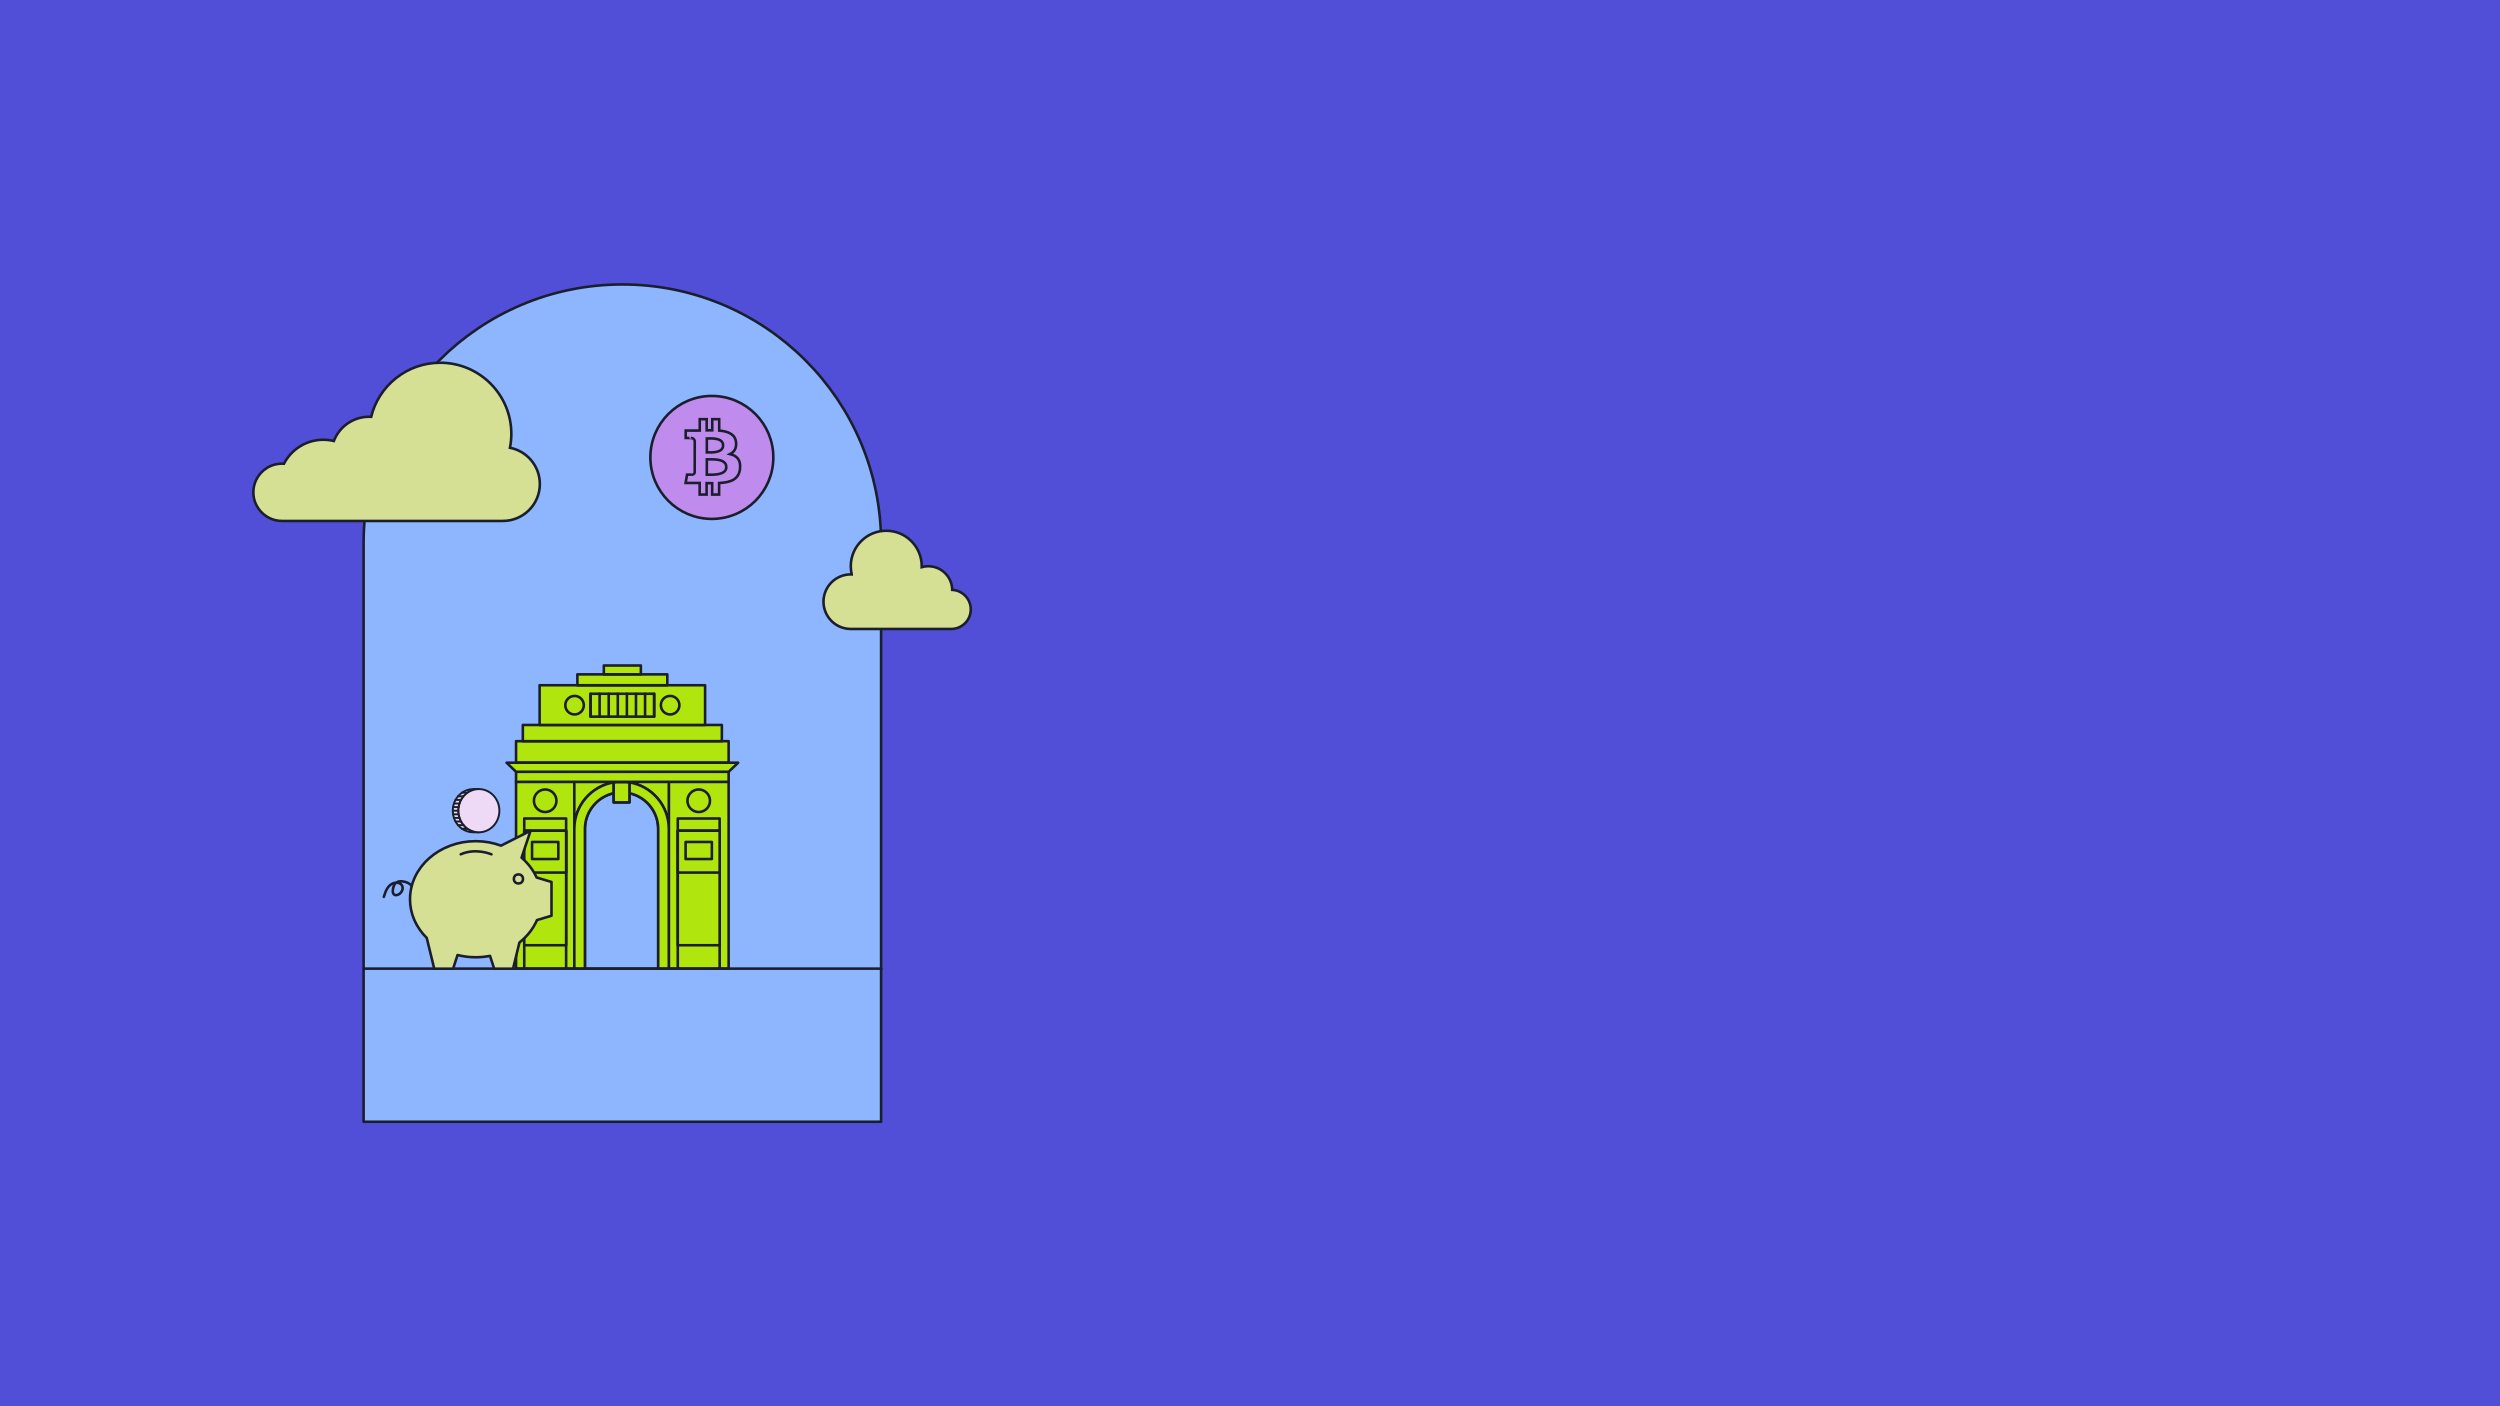
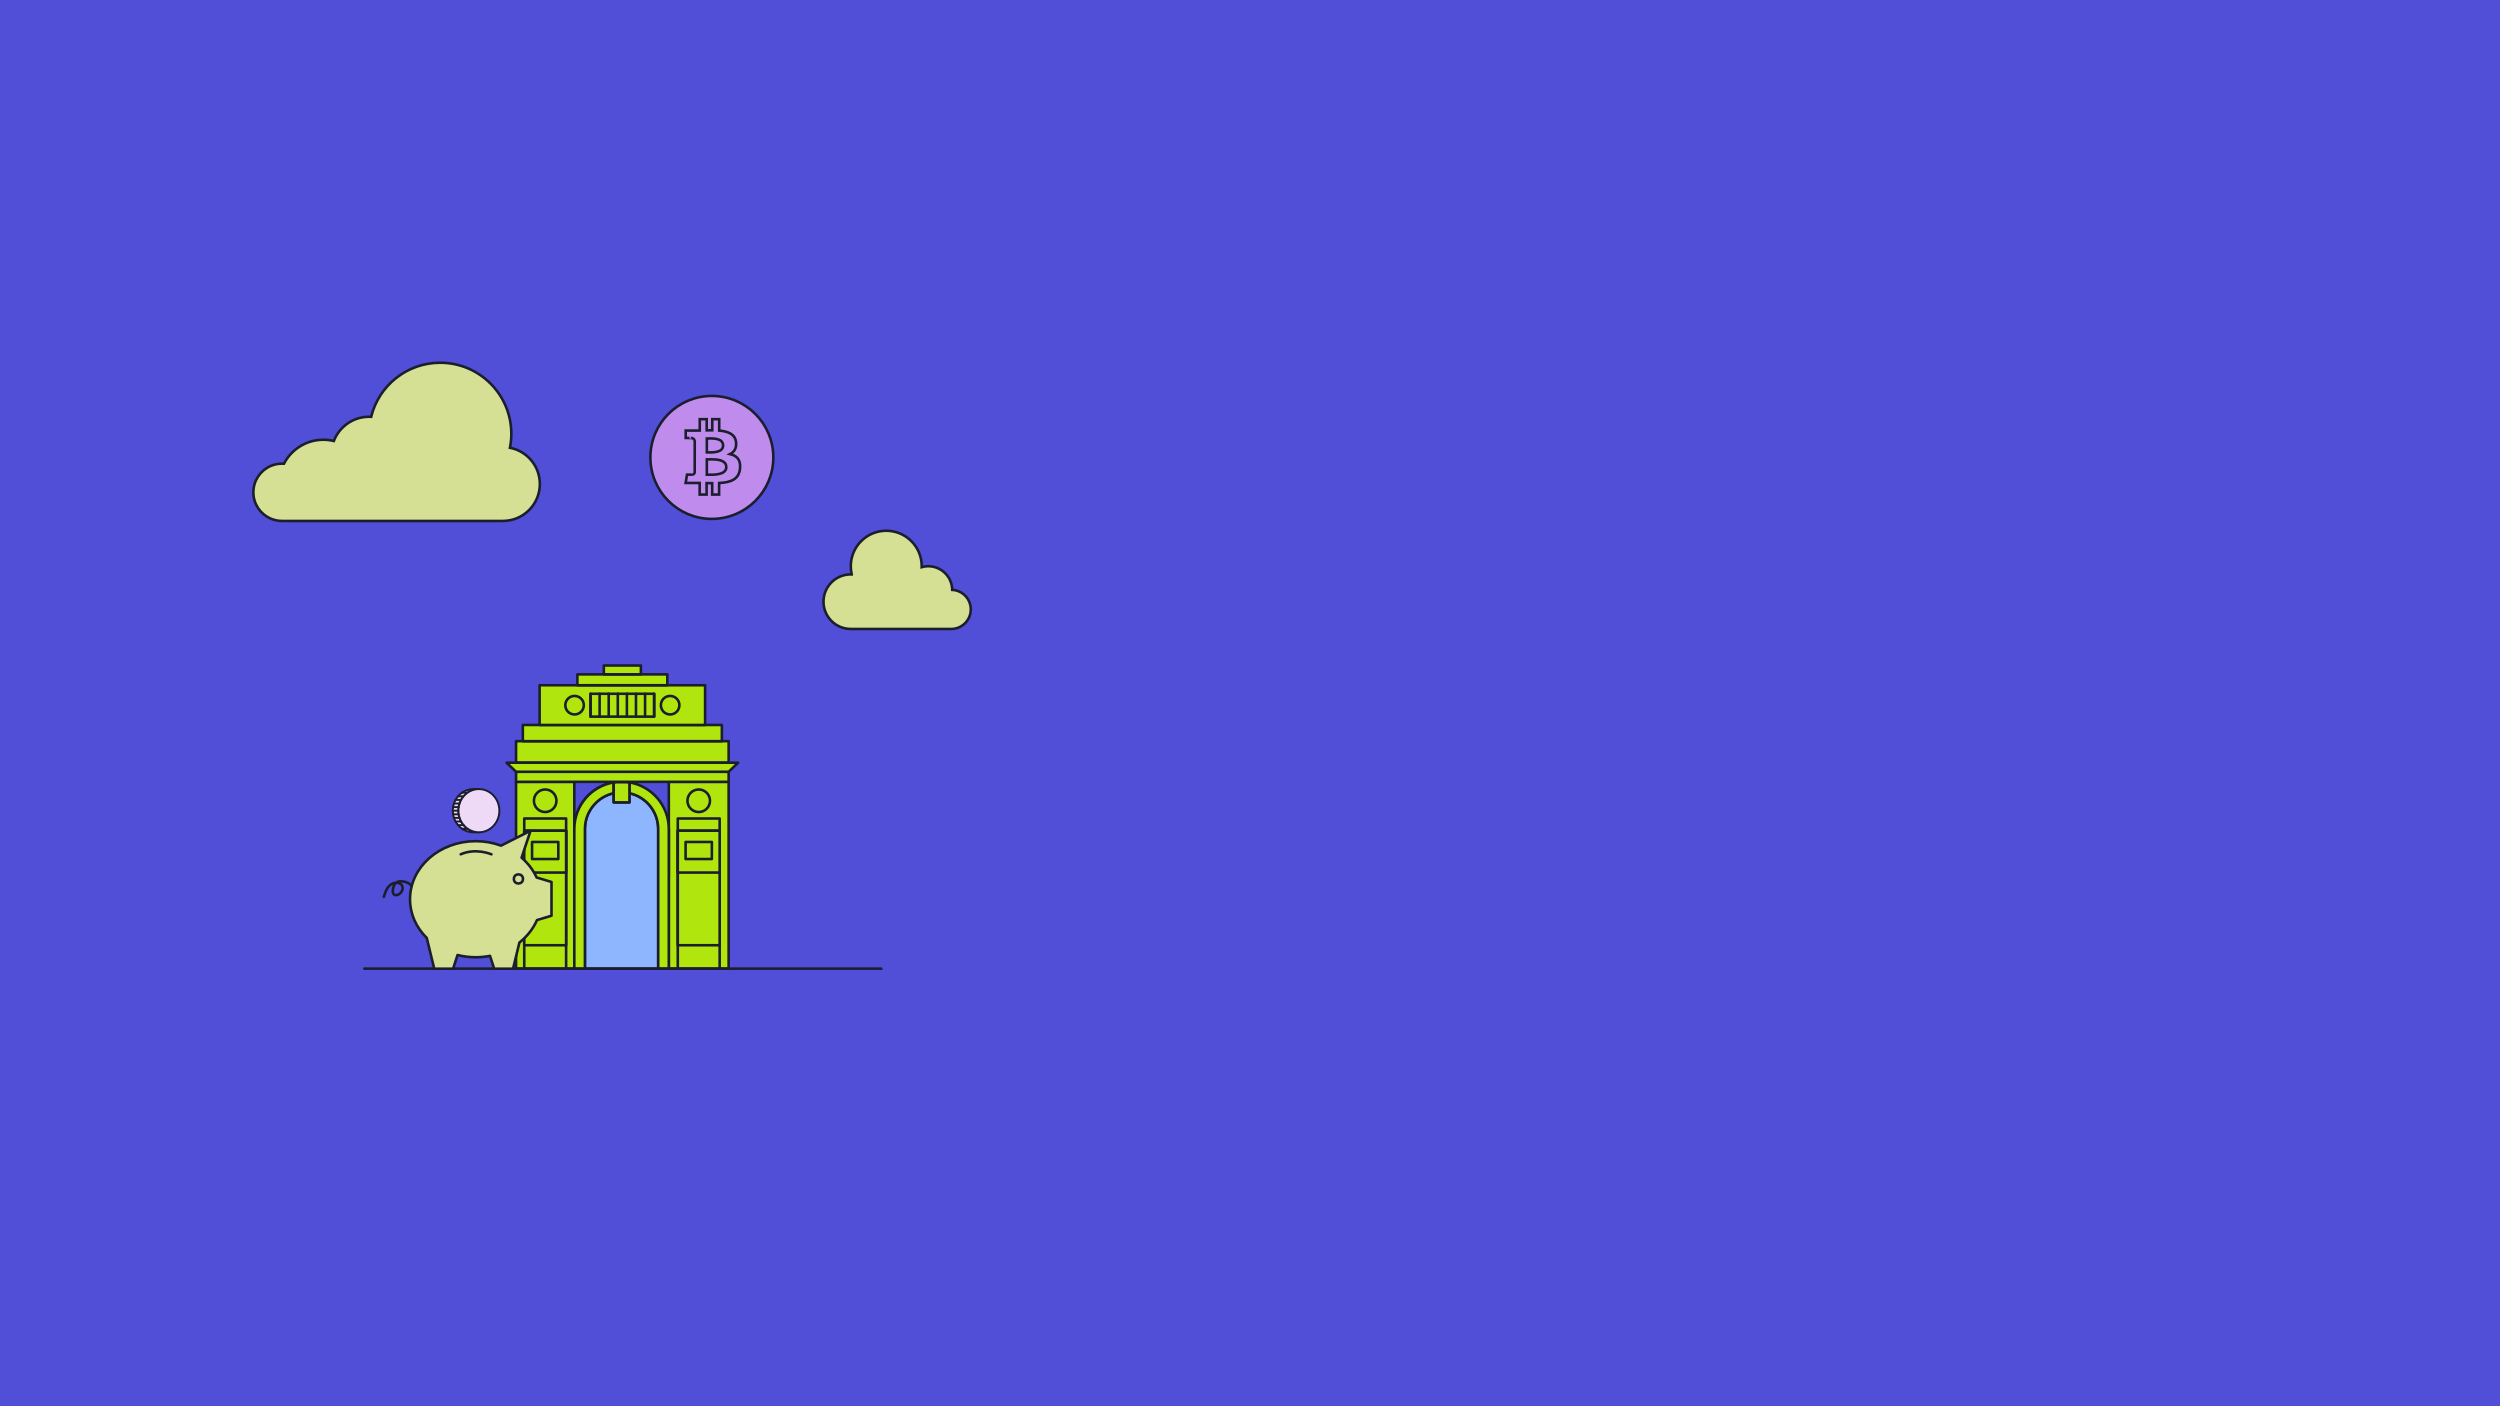
<svg xmlns="http://www.w3.org/2000/svg" id="Layer_2" viewBox="0 0 1920 1080">
  <defs>
    <style>.cls-1{clip-path:url(#clippath);}.cls-2,.cls-3{fill:none;}.cls-2,.cls-4{stroke-width:0px;}.cls-5,.cls-6,.cls-7,.cls-8,.cls-9,.cls-3{stroke-width:2px;}.cls-5,.cls-6,.cls-7,.cls-8,.cls-9,.cls-3,.cls-10{stroke:#1b1e2d;}.cls-5,.cls-6,.cls-9,.cls-3,.cls-10{stroke-linecap:round;stroke-linejoin:round;}.cls-5,.cls-8{fill:#d5e094;}.cls-6{fill:#b1e50e;}.cls-7{fill:#bf8ced;}.cls-7,.cls-8{stroke-miterlimit:10;}.cls-9{fill:#8db6ff;}.cls-10{fill:#eed9f6;stroke-width:1.5px;}.cls-4{fill:#514ed8;}</style>
    <clipPath id="clippath">
      <rect class="cls-2" width="960" height="1080" />
    </clipPath>
  </defs>
  <g id="Layer_1-2">
    <rect class="cls-4" width="1920" height="1080" />
    <rect class="cls-4" width="960" height="1080" />
    <g class="cls-1">
-       <path class="cls-9" d="M676.69,417.19v444.35h-397.45v-444.35c0-109.75,88.97-198.73,198.73-198.73s198.73,88.97,198.73,198.73Z" />
      <rect class="cls-6" x="513.65" y="600.45" width="45.95" height="143.48" />
      <rect class="cls-6" x="396.33" y="600.45" width="44.75" height="143.48" />
      <rect class="cls-6" x="402.62" y="628.59" width="32.16" height="115.34" />
      <rect class="cls-6" x="402.62" y="637.98" width="32.16" height="87.96" />
      <rect class="cls-6" x="402.62" y="637.98" width="32.16" height="32.16" />
      <rect class="cls-6" x="408.62" y="646.64" width="20.17" height="13.11" />
      <circle class="cls-6" cx="418.7" cy="614.98" r="8.66" />
      <rect class="cls-6" x="520.54" y="628.59" width="32.16" height="115.34" />
      <rect class="cls-6" x="520.54" y="637.98" width="32.16" height="87.96" />
      <rect class="cls-6" x="520.54" y="637.98" width="32.16" height="32.16" />
      <rect class="cls-6" x="526.54" y="646.64" width="20.17" height="13.11" />
      <circle class="cls-6" cx="536.62" cy="614.98" r="8.66" />
-       <path class="cls-6" d="M477.36,600.35c1.7,0,3.36.11,5,.35h-9.99c1.63-.24,3.31-.35,5-.35Z" />
-       <path class="cls-6" d="M483.42,600.87v8.29c12.63,2.75,22.08,14.02,22.08,27.47v107.31h-56.28v-107.31c0-13.46,9.46-24.72,22.1-27.49v-8.28c-17.16,2.86-30.24,17.8-30.24,35.76v-36.18h72.56v36.18c0-17.97-13.07-32.89-30.22-35.76Z" />
+       <path class="cls-6" d="M483.42,600.87v8.29c12.63,2.75,22.08,14.02,22.08,27.47v107.31h-56.28v-107.31c0-13.46,9.46-24.72,22.1-27.49v-8.28c-17.16,2.86-30.24,17.8-30.24,35.76h72.56v36.18c0-17.97-13.07-32.89-30.22-35.76Z" />
      <path class="cls-9" d="M505.5,636.63v107.31h-56.28v-107.31c0-13.46,9.46-24.72,22.1-27.49v7.08h12.1v-7.06c12.63,2.75,22.08,14.02,22.08,27.47Z" />
      <path class="cls-6" d="M471.32,600.87v8.28c-12.63,2.76-22.1,14.03-22.1,27.49v107.31h-8.14v-107.31c0-17.97,13.08-32.9,30.24-35.76Z" />
      <path class="cls-6" d="M513.64,636.63v107.31h-8.14v-107.31c0-13.46-9.45-24.72-22.08-27.47v-8.29c17.16,2.88,30.22,17.8,30.22,35.76Z" />
      <path class="cls-6" d="M483.42,600.87v15.36h-12.1v-15.36c.35-.07.7-.13,1.05-.17h9.99c.36.04.71.1,1.06.17Z" />
      <path class="cls-6" d="M471.32,600.7h1.05c-.35.04-.7.1-1.05.17v-.17Z" />
      <path class="cls-6" d="M483.42,600.7v.17c-.35-.07-.7-.13-1.06-.17h1.06Z" />
      <rect class="cls-6" x="396.33" y="592.72" width="163.27" height="7.73" />
      <rect class="cls-6" x="396.33" y="569.23" width="163.27" height="16.54" />
      <rect class="cls-6" x="401.53" y="556.77" width="152.86" height="12.46" />
      <polygon class="cls-6" points="566.89 585.77 389.04 585.77 396.33 592.72 559.6 592.72 566.89 585.77" />
      <rect class="cls-6" x="414.42" y="526.24" width="127.09" height="30.53" />
      <rect class="cls-6" x="443.42" y="517.89" width="69.07" height="8.35" />
      <rect class="cls-6" x="463.74" y="511.08" width="28.45" height="6.8" />
      <rect class="cls-6" x="453.53" y="532.83" width="48.86" height="17.52" />
      <circle class="cls-6" cx="441.27" cy="541.59" r="7.11" />
      <circle class="cls-6" cx="514.66" cy="541.59" r="7.11" />
      <line class="cls-6" x1="279.83" y1="743.93" x2="676.89" y2="743.93" />
      <line class="cls-6" x1="453.53" y1="532.83" x2="453.53" y2="550.36" />
      <line class="cls-6" x1="460.51" y1="532.83" x2="460.51" y2="550.36" />
      <line class="cls-6" x1="467.49" y1="532.83" x2="467.49" y2="550.36" />
      <line class="cls-6" x1="474.47" y1="532.83" x2="474.47" y2="550.36" />
      <line class="cls-6" x1="481.45" y1="532.83" x2="481.45" y2="550.36" />
      <line class="cls-6" x1="488.43" y1="532.83" x2="488.43" y2="550.36" />
      <line class="cls-6" x1="495.41" y1="532.83" x2="495.41" y2="550.36" />
      <line class="cls-6" x1="502.39" y1="532.83" x2="502.39" y2="550.36" />
      <path class="cls-7" d="M593.92,351.36c-.03,26.08-21.2,47.19-47.28,47.16-26.07-.03-47.19-21.2-47.15-47.28.03-26.08,21.2-47.2,47.27-47.16,26.08.03,47.19,21.2,47.16,47.28h0s0,0,0,0Z" />
      <path class="cls-7" d="M565.3,339.75c-.6-6.33-6.06-8.45-12.95-9.07v-8.77s-5.33,0-5.33,0v8.54c-1.41,0-2.85.02-4.28.05v-8.6s-5.33,0-5.33,0v8.77c-1.17.02-2.3.04-3.41.04v-.03s-7.37-.01-7.37-.01v5.7s3.94-.07,3.87,0c2.16,0,2.87,1.26,3.07,2.34v10c.14,0,.33,0,.55.04-.18,0-.37,0-.56,0l-.02,14c-.1.68-.5,1.77-2.01,1.77.07.06-3.88,0-3.88,0l-1.07,6.38h6.95c1.29.01,2.57.04,3.82.04v8.88s5.33,0,5.33,0v-8.78c1.48.03,2.89.05,4.28.05v8.74s5.33,0,5.33,0v-8.86c8.99-.5,15.28-2.76,16.07-11.19.64-6.79-2.55-9.82-7.65-11.05,3.1-1.57,5.04-4.35,4.59-8.98h0s0,0,0,0ZM557.81,358.72c0,6.63-11.36,5.86-14.98,5.86l.02-11.76c3.62,0,14.97-1.02,14.96,5.9h0ZM555.34,342.12c0,6.03-9.48,5.32-12.49,5.31v-10.66c3.03,0,12.5-.94,12.49,5.35h0Z" />
      <path class="cls-8" d="M745.55,468.02c0,8.29-6.72,15.02-15.02,15.02h-77.13c-11.57,0-20.96-9.38-20.96-20.96s9.39-20.95,20.96-20.95c.25,0,.49,0,.73.01,0,0,0-.01,0-.01-.48-2.02-.73-4.12-.73-6.28,0-15.05,12.19-27.24,27.24-27.24s27.24,12.19,27.24,27.24c0,.23,0,.46-.01.69,1.59-.45,3.27-.69,5-.69,5.53,0,10.48,2.43,13.86,6.28,2.79,3.18,4.51,7.34,4.57,11.89,7.94.4,14.26,6.96,14.26,15Z" />
      <path class="cls-8" d="M194.58,378.09c0,8.97,5.37,16.69,13.08,20.11,2.72,1.21,5.74,1.88,8.91,1.88h169.67c15.66,0,28.36-12.69,28.36-28.36,0-13.81-9.87-25.31-22.95-27.84.04-.17.07-.34.1-.51.62-3.3.95-6.7.95-10.17,0-30.17-24.46-54.62-54.62-54.62-25.66,0-47.19,17.69-53.04,41.54-.52-.03-1.05-.05-1.58-.05-12.36,0-22.91,7.73-27.08,18.62-2.59-.64-5.29-.97-8.07-.97-6.94,0-13.38,2.08-18.76,5.64-4.83,3.2-8.79,7.59-11.47,12.77-.49-.03-1-.05-1.5-.05-3.17,0-6.19.67-8.91,1.88-7.71,3.42-13.08,11.13-13.08,20.11Z" />
      <path class="cls-5" d="M314.87,690.59c0,11.42,4.87,21.84,12.86,29.73l5.76,23.62h14.51s3.39-10.49,3.39-10.49c4.43,1.12,9.1,1.72,13.94,1.72,3.78,0,7.46-.37,11-1.06l3.17,9.83h14.51s4.9-20.09,4.9-20.09c5.93-4.67,10.6-10.56,13.5-17.23l11.14-3.35v-25.91s-11.43-3.44-11.43-3.44c-2.63-5.77-6.6-10.95-11.56-15.22l6.92-20.71-22.7,11.47c-5.99-2.22-12.56-3.44-19.45-3.44-27.86,0-50.45,19.96-50.45,44.58Z" />
      <circle class="cls-3" cx="398.15" cy="675.02" r="3.5" />
      <path class="cls-3" d="M377.42,656.11s-11.92-5.18-23.57,0" />
      <path class="cls-3" d="M315.97,680.03c-1.98-1.96-4.04-2.77-6.8-3.13-1.78-.23-3.74-.03-5.12,1.13-1.33,1.12-1.87,2.9-2.21,4.6-.31,1.55-.39,3.44.87,4.39,1.25.94,3.09.33,4.28-.67,1.05-.88,1.88-2.06,2.15-3.41.27-1.34-.09-2.84-1.08-3.78-.59-.56-1.36-.9-2.16-1.09-.97-.23-1.99-.23-2.96-.02-2.31.5-4.21,2.21-5.48,4.21-1.26,2-1.98,4.29-2.68,6.55" />
      <path class="cls-10" d="M367.78,639.2h-4.29c-3.22,0-6.21-1.02-8.7-2.77h4.29c1.93,1.35,4.16,2.27,6.56,2.61.7.11,1.42.16,2.14.16Z" />
      <path class="cls-10" d="M352.26,619.86c-.14.9-.22,1.82-.22,2.76s.07,1.86.22,2.77c.15.95.38,1.87.68,2.76.32.97.73,1.89,1.21,2.77.54.99,1.18,1.91,1.9,2.76.9,1.05,1.91,1.98,3.03,2.77h-4.29c-1.12-.78-2.14-1.71-3.03-2.77-.72-.85-1.36-1.77-1.9-2.76-.48-.87-.89-1.8-1.21-2.77-.3-.89-.53-1.81-.68-2.76-.14-.9-.22-1.82-.22-2.77s.07-1.86.22-2.76c.15-.95.38-1.88.68-2.77.32-.96.73-1.89,1.21-2.76.55-.99,1.18-1.92,1.9-2.77.9-1.05,1.91-1.98,3.03-2.77,2.49-1.74,5.49-2.76,8.7-2.76.73,0,1.44.05,2.14.15-2.4.35-4.63,1.26-6.56,2.61-1.12.78-2.14,1.72-3.03,2.77-.72.85-1.36,1.78-1.9,2.77-.48.87-.88,1.8-1.21,2.76-.3.89-.53,1.81-.68,2.77Z" />
      <line class="cls-10" x1="367.78" y1="606.04" x2="363.49" y2="606.04" />
      <line class="cls-10" x1="359.07" y1="608.8" x2="354.79" y2="608.8" />
      <line class="cls-10" x1="356.04" y1="611.57" x2="351.76" y2="611.57" />
      <path class="cls-10" d="M383.52,622.62c0,9.16-7.05,16.58-15.74,16.58-.73,0-1.44-.05-2.14-.16-2.4-.34-4.63-1.26-6.56-2.61-1.12-.78-2.14-1.71-3.03-2.77-.72-.85-1.36-1.77-1.9-2.76-.48-.87-.89-1.8-1.21-2.77-.3-.89-.53-1.81-.68-2.76-.14-.9-.22-1.82-.22-2.77s.07-1.86.22-2.76c.15-.95.38-1.88.68-2.77.32-.96.73-1.89,1.21-2.76.55-.99,1.18-1.92,1.9-2.77.9-1.05,1.91-1.98,3.03-2.77,1.93-1.35,4.16-2.26,6.56-2.61.7-.1,1.42-.15,2.14-.15,8.69,0,15.74,7.42,15.74,16.58Z" />
      <line class="cls-10" x1="354.14" y1="614.33" x2="349.85" y2="614.33" />
      <line class="cls-10" x1="352.93" y1="617.09" x2="348.65" y2="617.09" />
      <line class="cls-10" x1="352.26" y1="619.86" x2="347.97" y2="619.86" />
      <line class="cls-10" x1="352.04" y1="622.62" x2="347.75" y2="622.62" />
      <line class="cls-10" x1="352.26" y1="625.38" x2="347.97" y2="625.38" />
      <line class="cls-10" x1="352.93" y1="628.14" x2="348.65" y2="628.14" />
      <line class="cls-10" x1="354.14" y1="630.91" x2="349.86" y2="630.91" />
      <line class="cls-10" x1="356.04" y1="633.67" x2="351.76" y2="633.67" />
    </g>
  </g>
</svg>